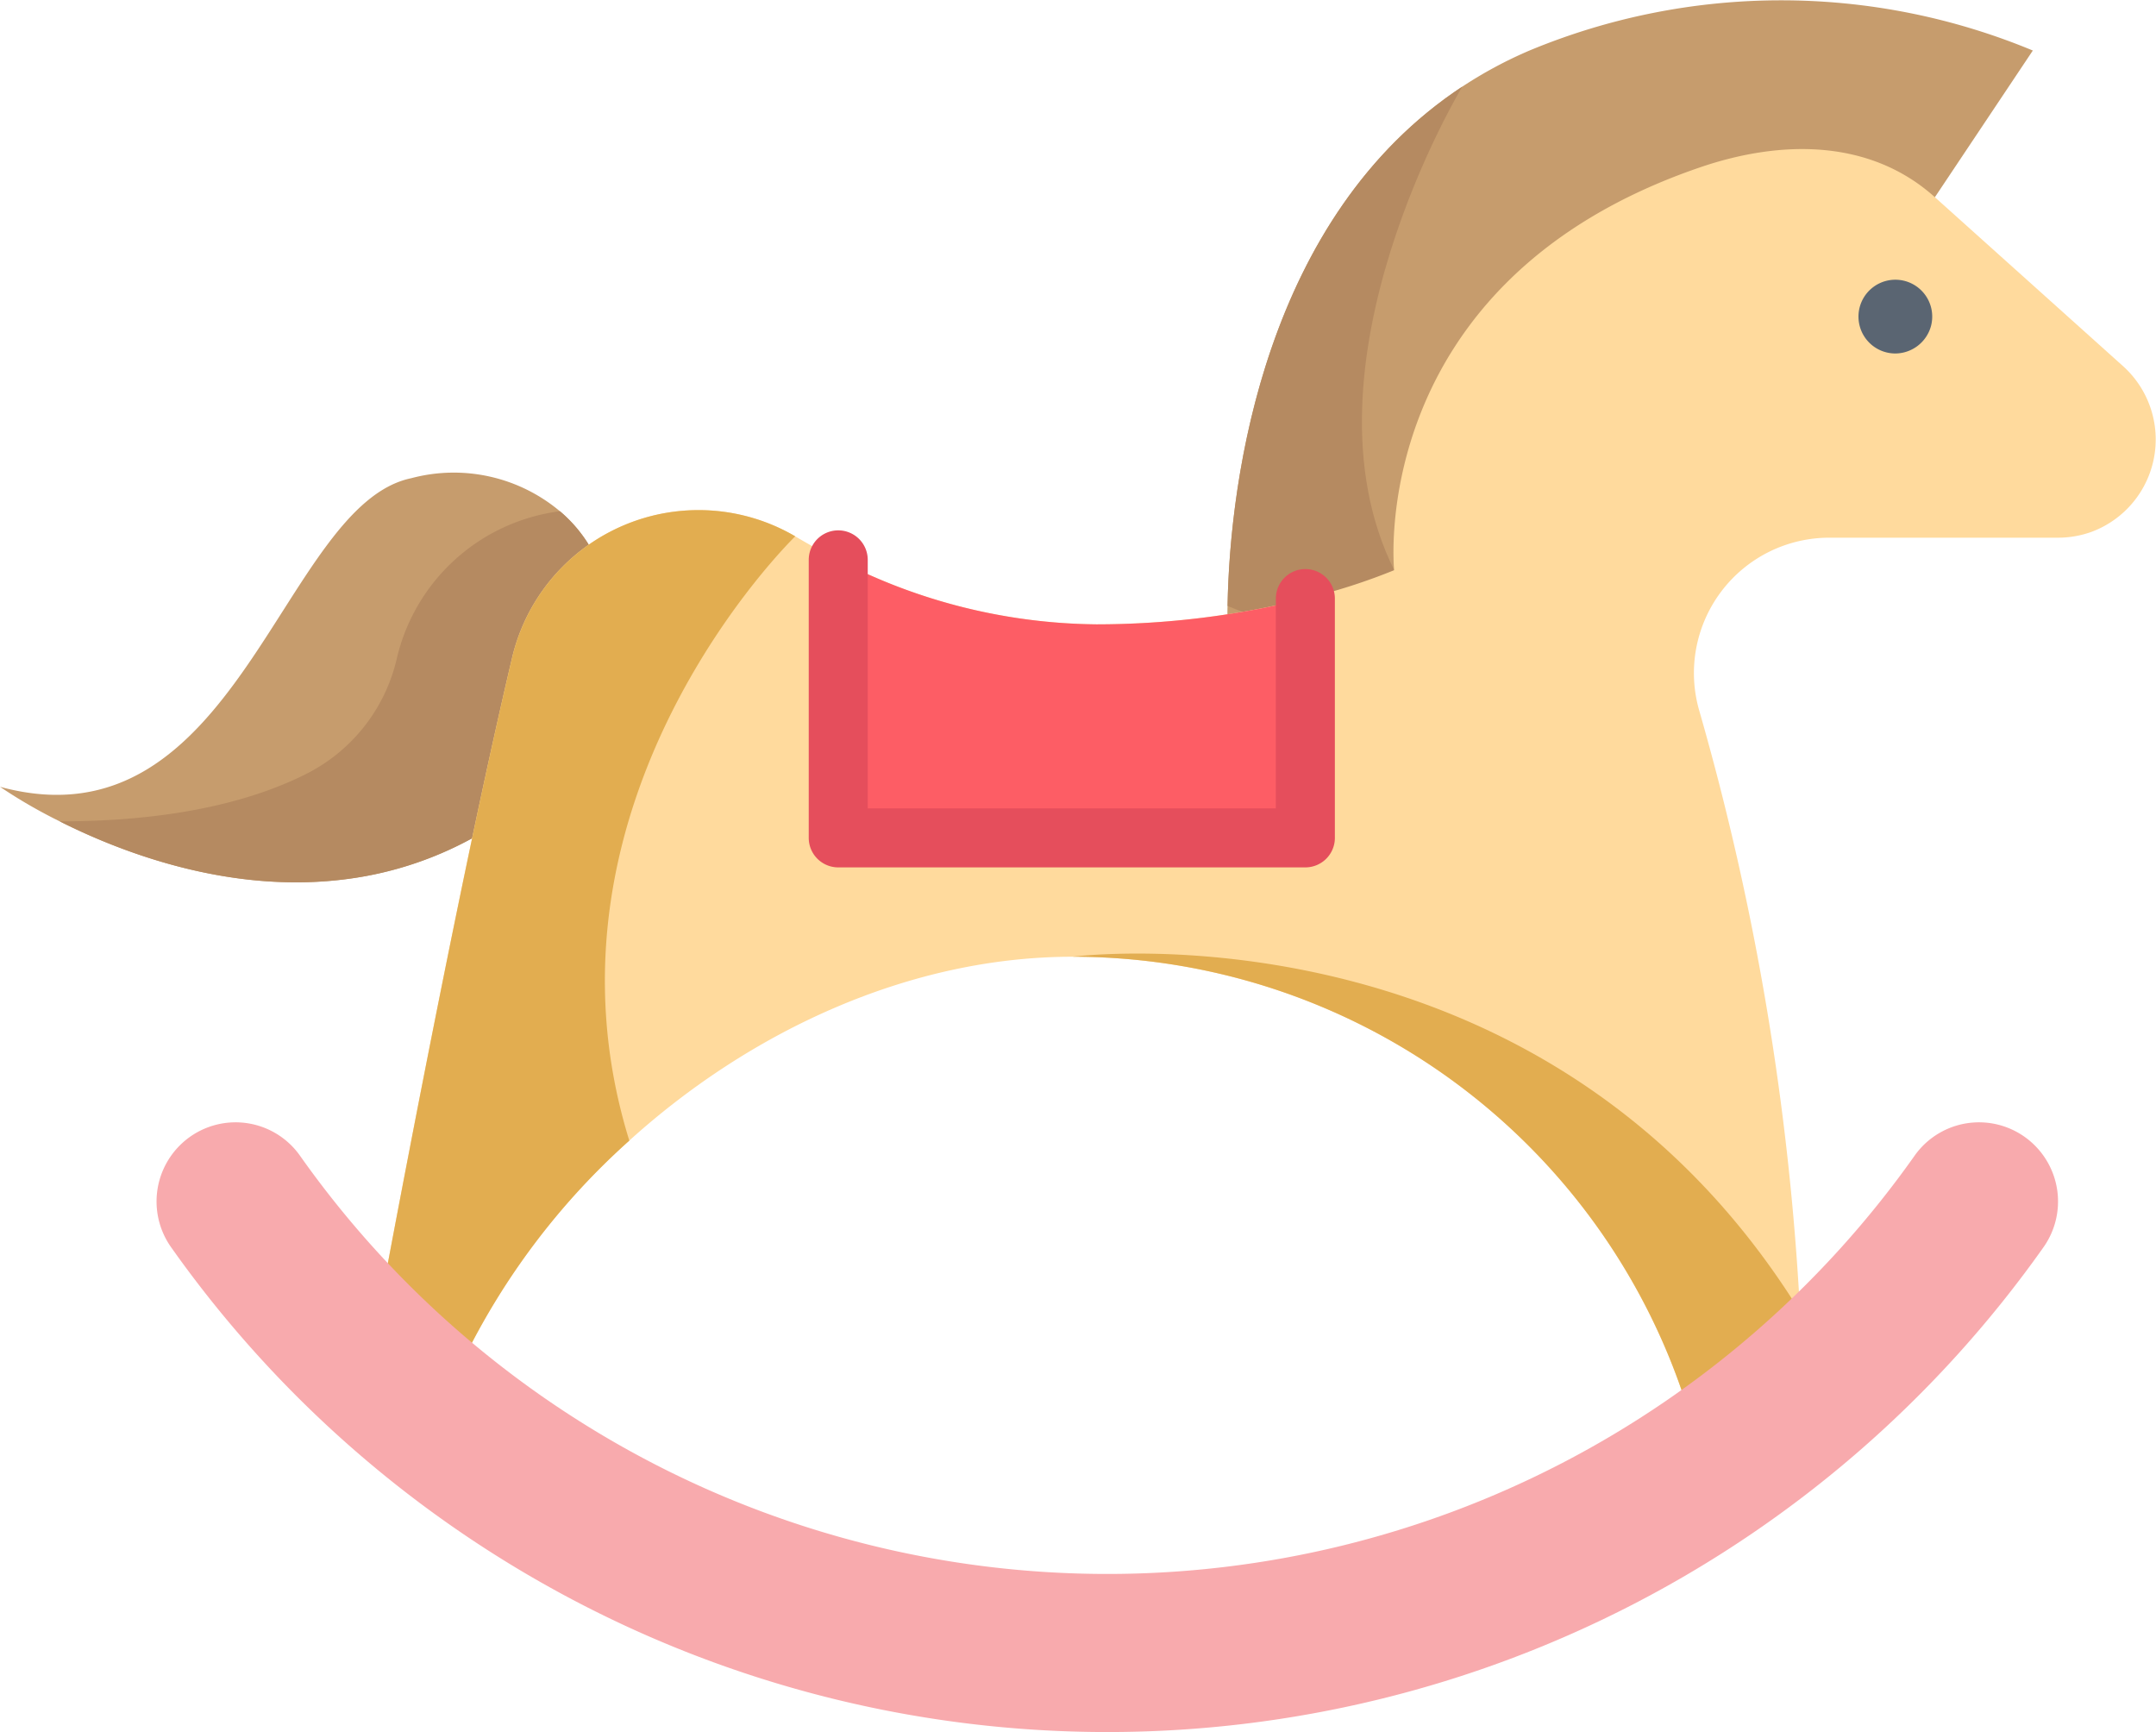
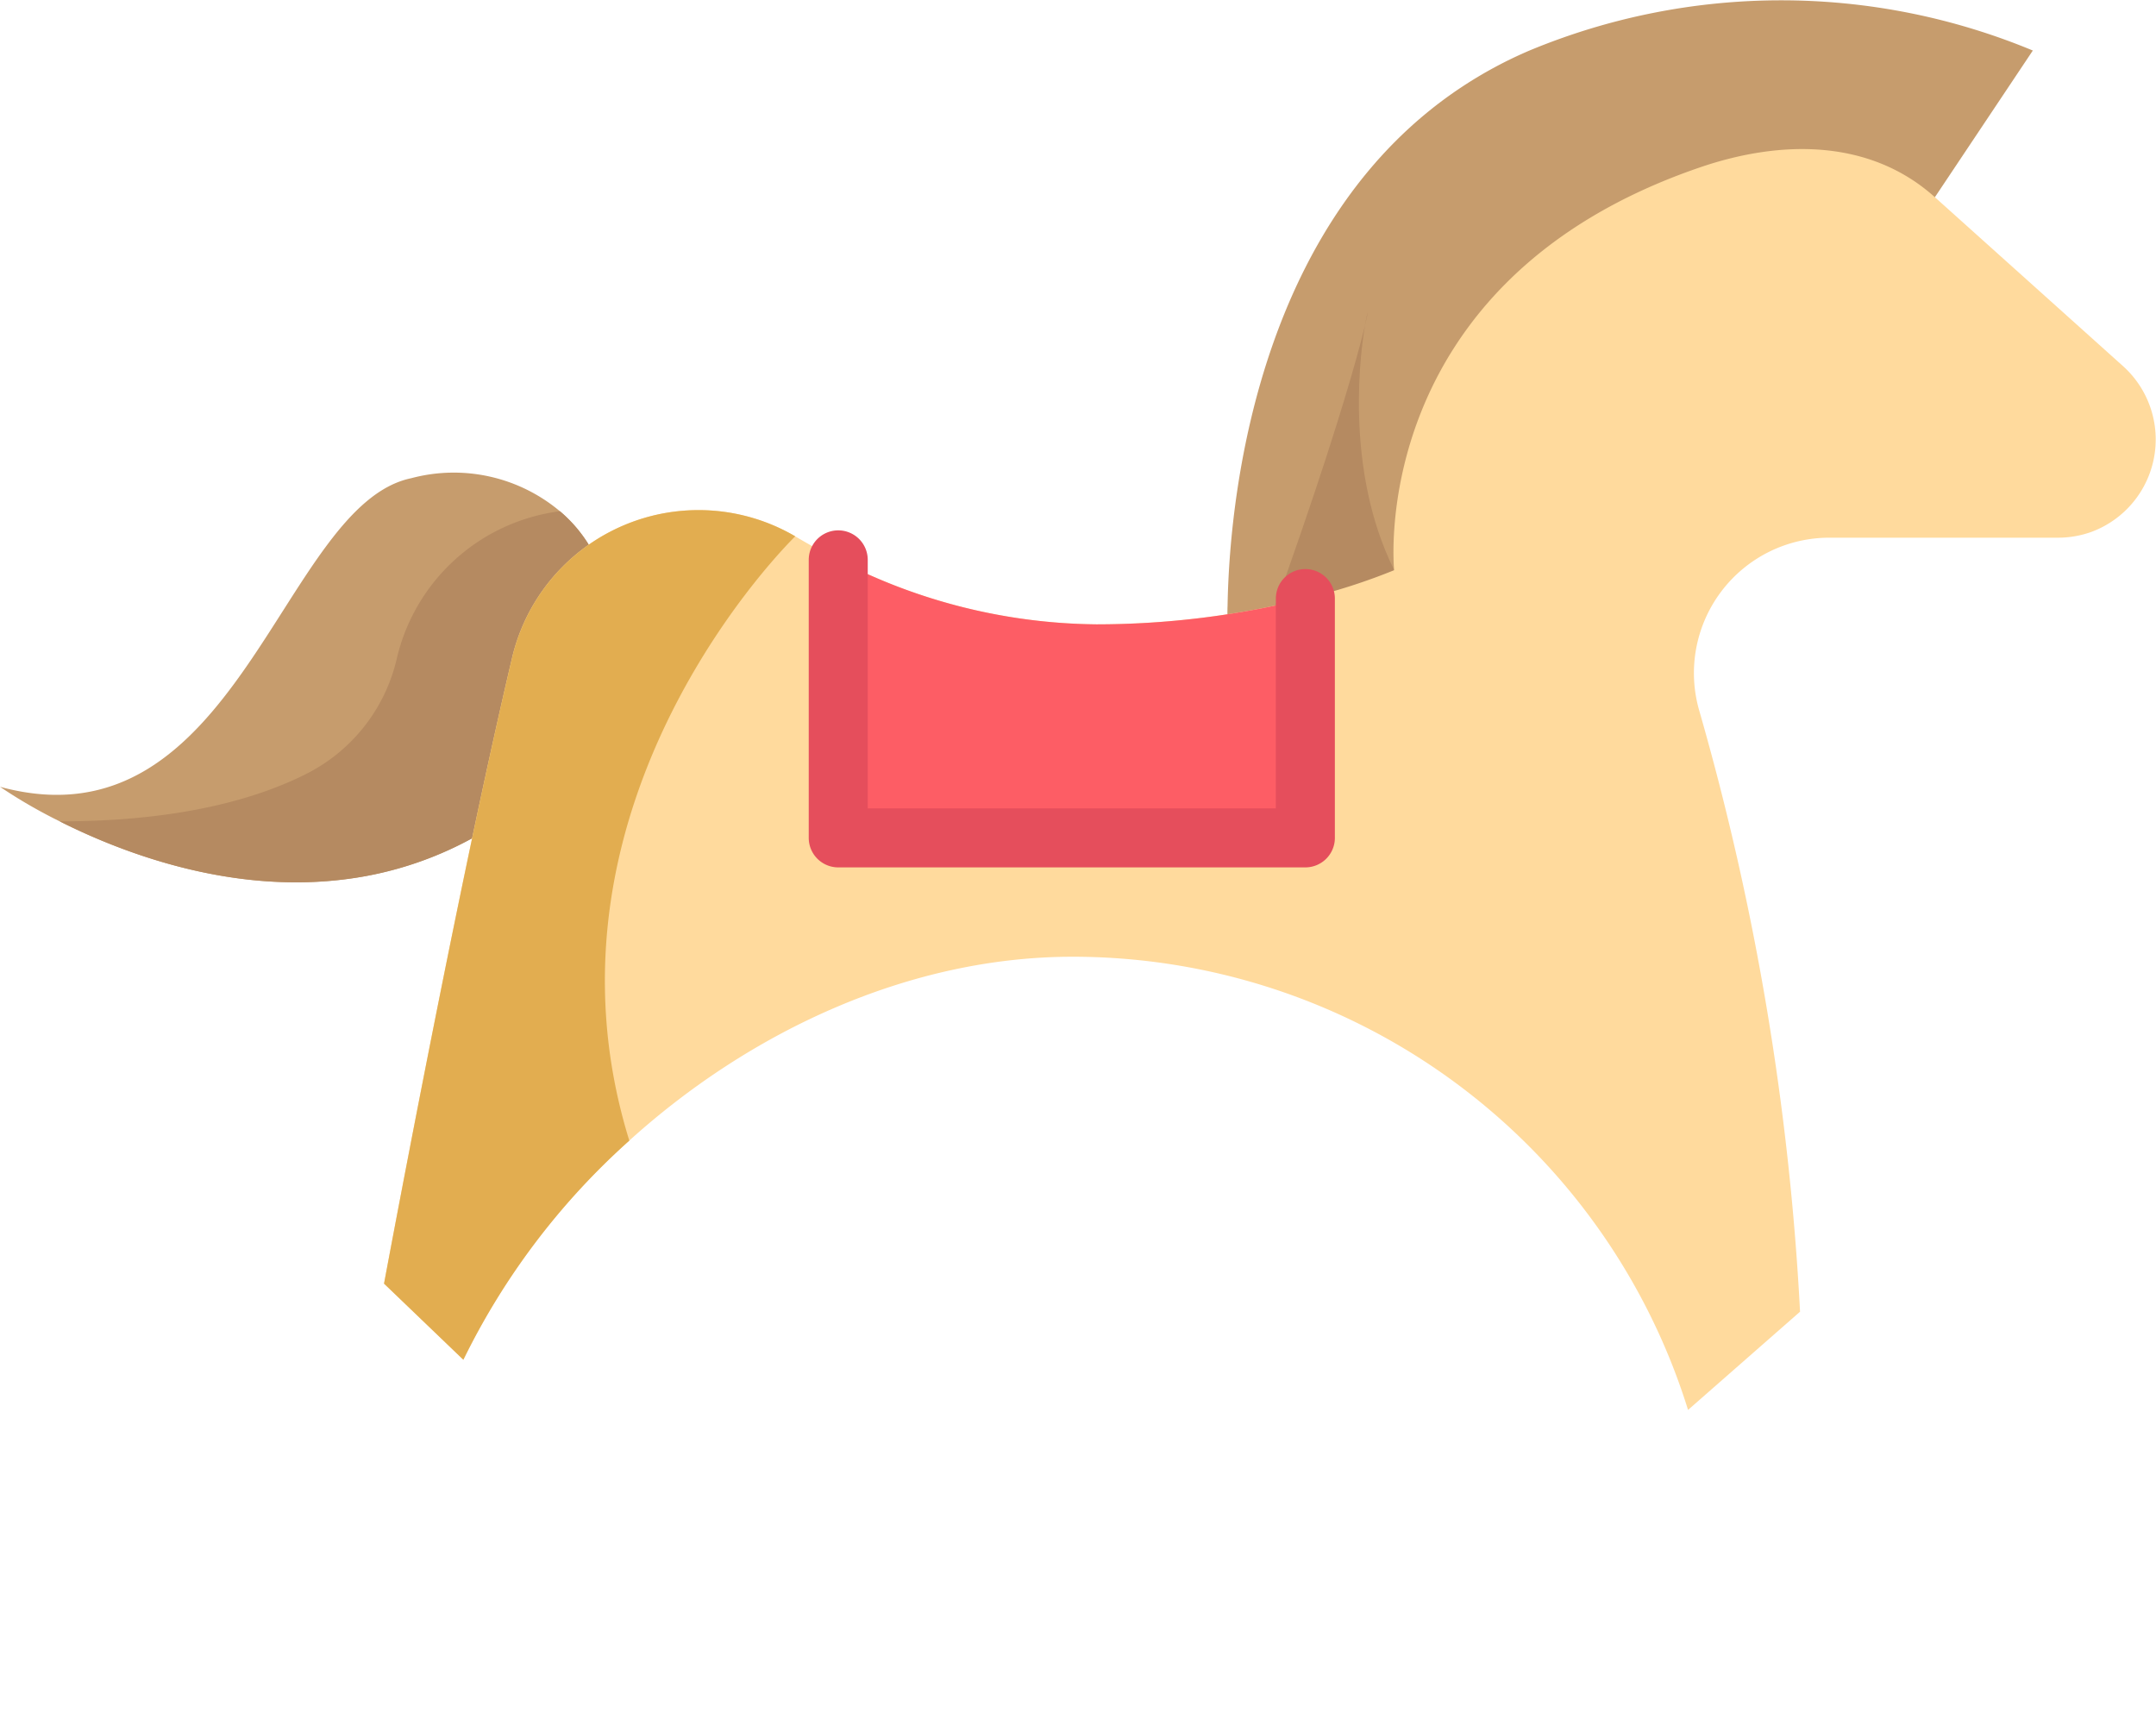
<svg xmlns="http://www.w3.org/2000/svg" width="121.964" height="97.964" viewBox="0 0 121.964 97.964">
  <g transform="translate(0 0)">
    <path d="M33.433,167.023,30.66,174.2l-3.449,8.923a20.091,20.091,0,0,1-7.5,2.581c-6.559.893-12.706-1.424-16.339-3.252h0A28.6,28.6,0,0,1,0,180.5c13.465,3.663,15.913-15.924,23.262-17.454a9.335,9.335,0,0,1,8.414,1.872A7.936,7.936,0,0,1,33.433,167.023Z" transform="translate(0.001 -135.999)" fill="#c69c6d" />
    <path d="M44.232,173.867a7.936,7.936,0,0,0-1.758-2.108,10.9,10.9,0,0,0-9.226,8.317l-.006.028a9.761,9.761,0,0,1-5.028,6.465c-2.79,1.43-7.206,2.731-14.038,2.731,3.633,1.828,9.78,4.144,16.339,3.252a20.1,20.1,0,0,0,7.5-2.581l3.449-8.923h0Z" transform="translate(-10.798 -142.844)" fill="#b58a61" />
    <path d="M337.046,53.232l-5.538,8.292L306.742,88.029l-6.347-1.213L293.86,85.57l-2.375-.453c0-.153,0-.309.008-.47.125-7.243,2.133-22.027,13.279-29.373a24.083,24.083,0,0,1,3.8-2.042A37.1,37.1,0,0,1,337.046,53.232Z" transform="translate(-222.05 -50.374)" fill="#c69c6d" />
-     <path d="M300.947,98.29c1.319,2.651.9,3.877-.526,4.194s-3.836-.267-6.534-1.246c-.773-.278-1.566-.592-2.367-.924.125-7.243,2.133-22.027,13.279-29.373C304.8,70.942,295.217,86.763,300.947,98.29Z" transform="translate(-222.077 -66.043)" fill="#b58a61" />
+     <path d="M300.947,98.29c1.319,2.651.9,3.877-.526,4.194s-3.836-.267-6.534-1.246C304.8,70.942,295.217,86.763,300.947,98.29Z" transform="translate(-222.077 -66.043)" fill="#b58a61" />
    <path d="M187.844,107.391a5.58,5.58,0,0,1-1.978.348h-12.9a7.656,7.656,0,0,0-7.346,9.83,151.889,151.889,0,0,1,5.688,33.948l-6.336,5.555a36.457,36.457,0,0,0-34.816-25.632c-9.207,0-18.213,4.189-25.078,10.4a40.47,40.47,0,0,0-9.388,12.394l-4.487-4.306v0c1.4-7.471,4.584-24.1,7.238-35.367a10.834,10.834,0,0,1,16.024-6.9c.776.462,1.586.909,2.431,1.335a32.344,32.344,0,0,0,14.611,3.644,49.026,49.026,0,0,0,11.813-1.455,34.635,34.635,0,0,0,5.026-1.608s-1.688-16.289,17.3-22.783c4.634-1.586,9.643-1.588,13.285,1.683l6.186,5.552,4.464,4.008A5.577,5.577,0,0,1,187.844,107.391Z" transform="translate(-69.48 -77.327)" fill="#ffda9d" />
    <path d="M199.064,183.308v15.724h26.424V185.5a49.026,49.026,0,0,1-11.813,1.455A32.345,32.345,0,0,1,199.064,183.308Z" transform="translate(-151.645 -151.642)" fill="#fd5d65" />
    <g transform="translate(21.726 28.826)">
      <path d="M105.08,207.072a40.47,40.47,0,0,0-9.388,12.394l-4.487-4.306v0c1.4-7.471,4.584-24.1,7.238-35.367a10.834,10.834,0,0,1,16.024-6.9S99.1,187.76,105.08,207.072Z" transform="translate(-91.206 -171.385)" fill="#e2ad50" />
-       <path d="M295.879,297.041l-6.336,5.555a36.457,36.457,0,0,0-34.816-25.632S281.307,273.5,295.879,297.041Z" transform="translate(-215.775 -251.677)" fill="#e2ad50" />
    </g>
-     <path d="M38.5,318.169a4.481,4.481,0,0,0-.479,5.76,64.854,64.854,0,0,0,105.908,0,4.48,4.48,0,0,0-.479-5.76h0a4.462,4.462,0,0,0-6.795.558,55.91,55.91,0,0,1-91.36,0,4.462,4.462,0,0,0-6.795-.558Z" transform="translate(-28.336 -253.377)" fill="#f8aaad" />
-     <path d="M443.454,120.989a2.086,2.086,0,1,1,2.021-1.581A2.107,2.107,0,0,1,443.454,120.989Z" transform="translate(-336.232 -100.996)" fill="#5a6572" />
    <path d="M220.15,195.364H193.726a1.669,1.669,0,0,1-1.669-1.669V177.971a1.669,1.669,0,1,1,3.338,0v14.055h23.087V180.16a1.669,1.669,0,1,1,3.338,0v13.535A1.669,1.669,0,0,1,220.15,195.364Z" transform="translate(-146.307 -146.305)" fill="#e54e5c" />
  </g>
</svg>